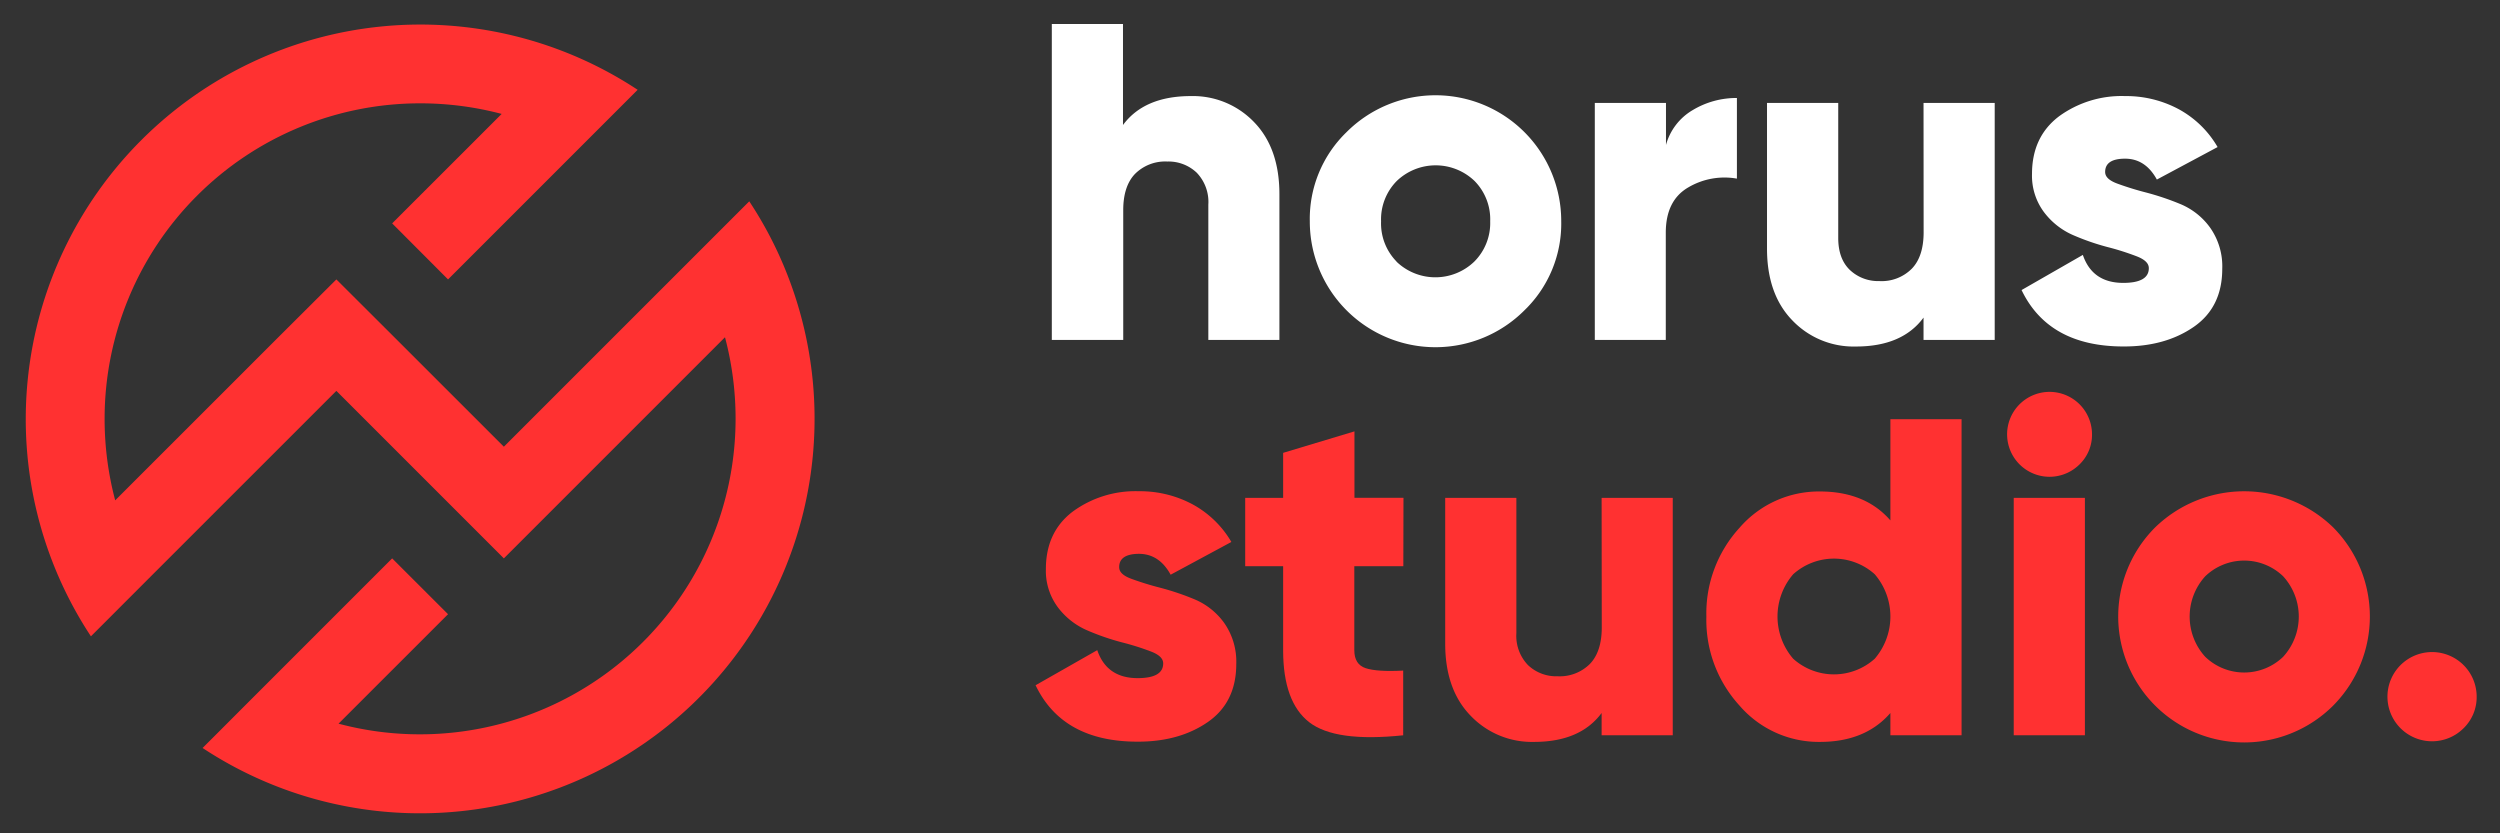
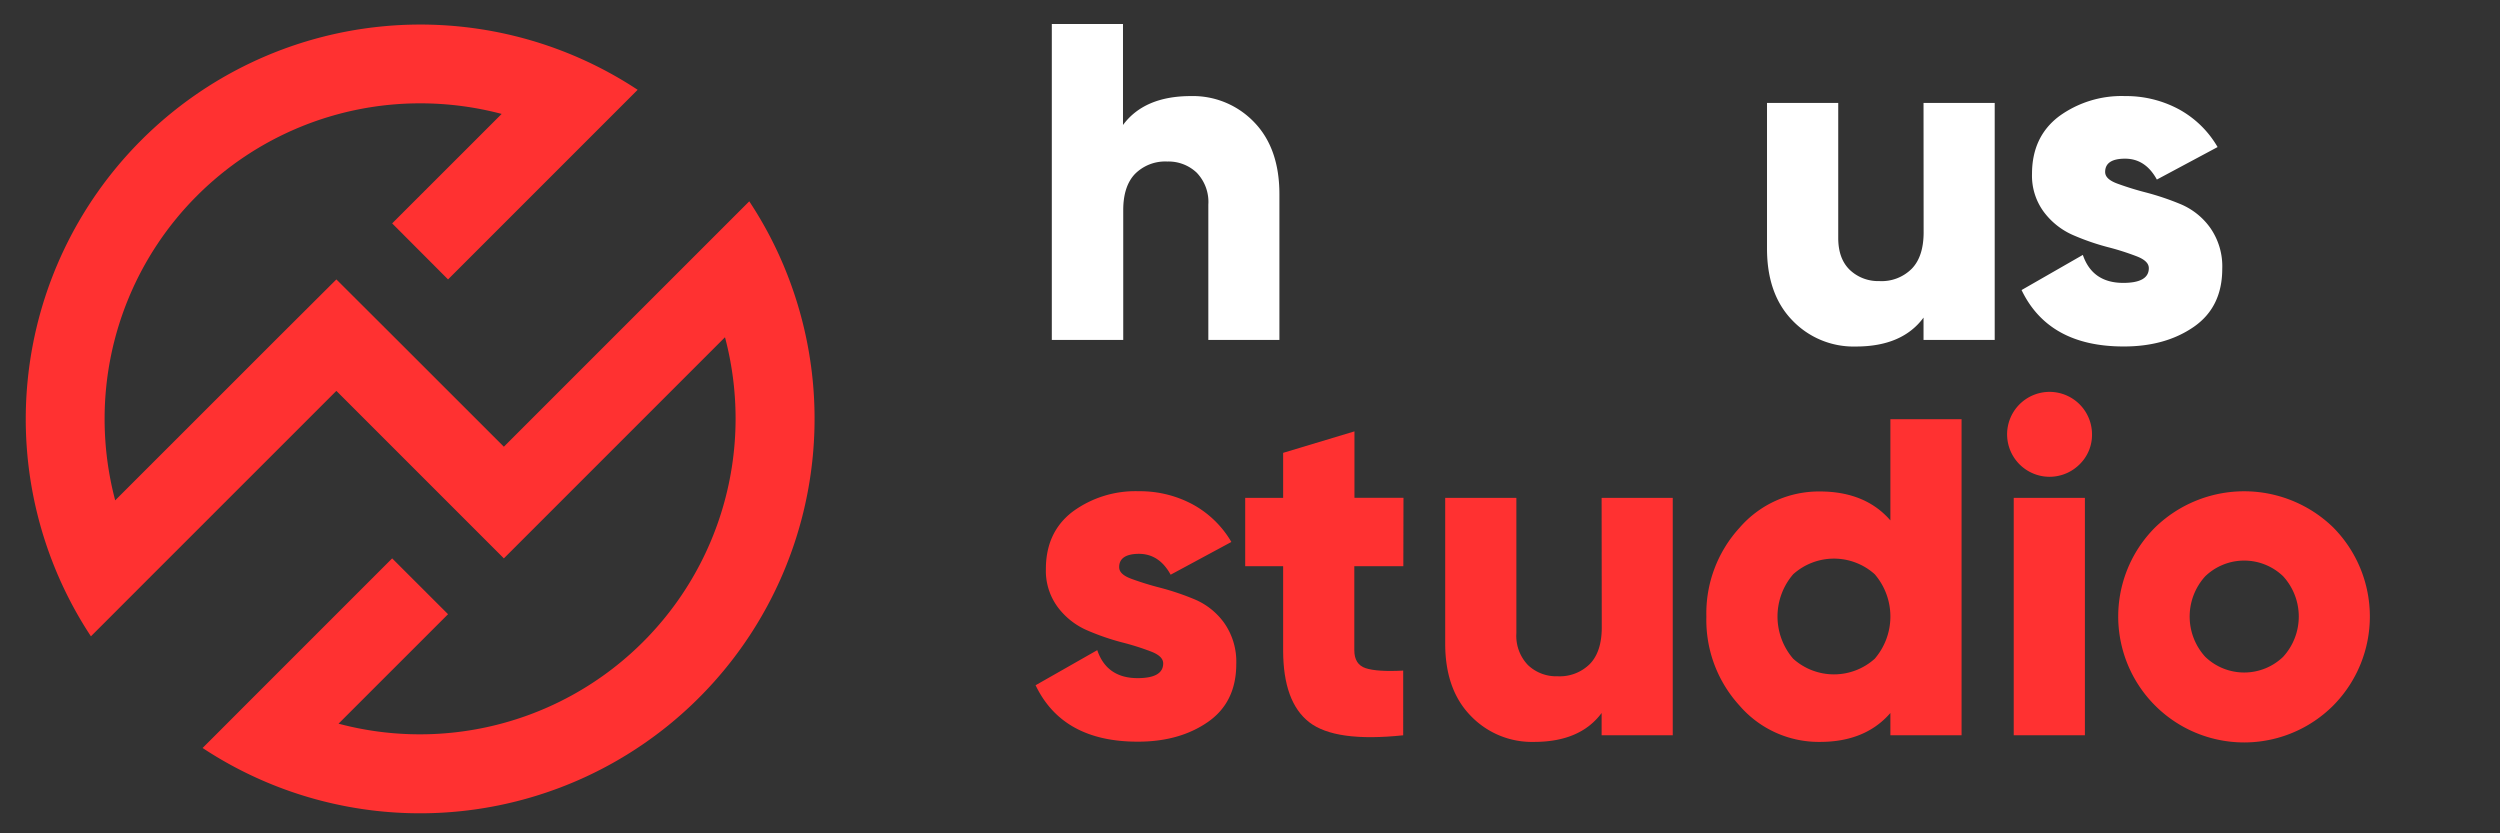
<svg xmlns="http://www.w3.org/2000/svg" id="Layer_1" data-name="Layer 1" viewBox="0 0 510 170">
  <rect x="0" y="0" width="510" height="170" fill="#333333" stroke="none" />
  <defs>
    <style>.cls-1{fill:#fff;}.cls-2{fill:#ff3131;}</style>
  </defs>
  <title>horus</title>
  <path class="cls-1" d="M242.92,19.6a17.28,17.28,0,0,1,12.92,5.32Q261,30.24,261,39.63V69.34H246.5V41.76a8.61,8.61,0,0,0-2.37-6.53,8.36,8.36,0,0,0-6-2.28,8.71,8.71,0,0,0-6.58,2.52q-2.42,2.52-2.41,7.45V69.34H214.57V4.9h14.52V25.5Q233.44,19.61,242.92,19.6Z" />
-   <path class="cls-1" d="M311,63.29A25.64,25.64,0,0,1,267.2,45.15,24.6,24.6,0,0,1,274.65,27a25.65,25.65,0,0,1,43.84,18.15A24.57,24.57,0,0,1,311,63.29Zm-26.12-9.92a11.44,11.44,0,0,0,15.87,0A11.12,11.12,0,0,0,304,45.15a11.13,11.13,0,0,0-3.19-8.23,11.46,11.46,0,0,0-15.87,0,11.14,11.14,0,0,0-3.2,8.23A11.13,11.13,0,0,0,284.91,53.37Z" />
-   <path class="cls-1" d="M339.86,29.57a11.87,11.87,0,0,1,5.47-7.12,17.27,17.27,0,0,1,9-2.46V36.44a14.52,14.52,0,0,0-9.92,1.79q-4.59,2.66-4.59,9.24V69.34H325.34V21h14.52Z" />
  <path class="cls-1" d="M392.4,21h14.52V69.34H392.4V64.79q-4.35,5.91-13.83,5.9a17.26,17.26,0,0,1-12.92-5.32q-5.19-5.33-5.18-14.71V21H375V48.53c0,2.84.78,5,2.37,6.54a8.39,8.39,0,0,0,6,2.27A8.68,8.68,0,0,0,390,54.82c1.62-1.67,2.42-4.16,2.42-7.45Z" />
  <path class="cls-1" d="M429.45,35.08c0,1,.83,1.76,2.47,2.37a62,62,0,0,0,5.95,1.84,54.57,54.57,0,0,1,7,2.37,14.15,14.15,0,0,1,6,4.79,13.69,13.69,0,0,1,2.47,8.37q0,7.84-5.81,11.86t-14.32,4q-15.28,0-20.81-11.51L424.9,52q1.94,5.7,8.23,5.71c3.48,0,5.23-1,5.23-3,0-1-.83-1.78-2.47-2.42a53.66,53.66,0,0,0-5.95-1.89A48.88,48.88,0,0,1,423,48a14.86,14.86,0,0,1-6-4.69,12.41,12.41,0,0,1-2.47-7.84q0-7.54,5.47-11.71a21.65,21.65,0,0,1,13.5-4.16,22.69,22.69,0,0,1,10.93,2.66A20.42,20.42,0,0,1,452.39,30L440,36.63q-2.33-4.26-6.48-4.26C430.81,32.37,429.45,33.28,429.45,35.08Z" />
  <path class="cls-2" d="M228.31,115.7c0,1,.82,1.76,2.47,2.37a61.1,61.1,0,0,0,5.95,1.84,53.06,53.06,0,0,1,7,2.37,14.21,14.21,0,0,1,6,4.79,13.75,13.75,0,0,1,2.47,8.37q0,7.84-5.81,11.86t-14.32,4q-15.3,0-20.81-11.51l12.58-7.16q1.94,5.7,8.23,5.71,5.22,0,5.22-3c0-1-.82-1.78-2.46-2.42a53.21,53.21,0,0,0-6-1.89,49.19,49.19,0,0,1-7-2.42,14.8,14.8,0,0,1-6-4.69,12.43,12.43,0,0,1-2.47-7.84q0-7.55,5.47-11.71a21.64,21.64,0,0,1,13.49-4.16,22.73,22.73,0,0,1,10.94,2.66,20.48,20.48,0,0,1,7.94,7.69l-12.39,6.68q-2.33-4.26-6.49-4.26C229.67,113,228.31,113.9,228.31,115.7Z" />
  <path class="cls-2" d="M286.28,115.51h-10v17.13c0,1.93.77,3.16,2.32,3.67s4.1.68,7.65.49V150q-13.84,1.46-19.16-2.66t-5.33-14.66V115.51h-7.74V101.57h7.74V92.38L276.31,88v13.55h10Z" />
  <path class="cls-2" d="M326.73,101.57h14.51V150H326.73v-4.55q-4.37,5.91-13.84,5.9A17.28,17.28,0,0,1,300,146q-5.18-5.33-5.18-14.71V101.57h14.52v27.58a8.61,8.61,0,0,0,2.37,6.53,8.36,8.36,0,0,0,6.05,2.28,8.71,8.71,0,0,0,6.58-2.52c1.61-1.67,2.42-4.16,2.42-7.45Z" />
  <path class="cls-2" d="M385.64,85.52h14.52V150H385.64v-4.55q-5.13,5.91-14.41,5.9a21.37,21.37,0,0,1-16.36-7.4,25.87,25.87,0,0,1-6.77-18.14,25.88,25.88,0,0,1,6.77-18.15,21.4,21.4,0,0,1,16.36-7.4q9.28,0,14.41,5.9Zm-19.83,48.86a12.44,12.44,0,0,0,16.64,0,13.23,13.23,0,0,0,0-17.23,12.44,12.44,0,0,0-16.64,0,13.2,13.2,0,0,0,0,17.23Z" />
  <path class="cls-2" d="M424.21,94.75a8.66,8.66,0,1,1,2.56-6.14A8.38,8.38,0,0,1,424.21,94.75ZM410.8,150V101.57h14.52V150Z" />
  <path class="cls-2" d="M476,143.91a25.69,25.69,0,0,1-36.38-36.29,26.06,26.06,0,0,1,36.38,0,25.82,25.82,0,0,1,0,36.29ZM449.88,134a11.46,11.46,0,0,0,15.87,0,12.17,12.17,0,0,0,0-16.45,11.46,11.46,0,0,0-15.87,0,12.2,12.2,0,0,0,0,16.45Z" />
-   <path class="cls-2" d="M502.53,148.6a9.1,9.1,0,1,1,2.71-6.48A8.85,8.85,0,0,1,502.53,148.6Z" />
  <path class="cls-2" d="M160.63,56.07a79.46,79.46,0,0,0-7.78-15L141.17,52.75,102.79,91.13,80,68.35,68.62,57,57.23,68.35,23.5,102.07a64.89,64.89,0,0,1-2.16-16.63A64.36,64.36,0,0,1,85.7,21.08a64.91,64.91,0,0,1,16.64,2.16L80,45.57,91.4,57l27-27,11.68-11.68A80.49,80.49,0,0,0,18.55,129.81l11.68-11.69L68.62,79.74l34.17,34.17,5.69-5.69,5.7-5.7L147.9,68.8a64.91,64.91,0,0,1,2.16,16.64,64.41,64.41,0,0,1-81,62.19L91.4,125.3,80,113.91l-27,27L41.33,152.59a80.49,80.49,0,0,0,119.3-96.52Z" />
</svg>